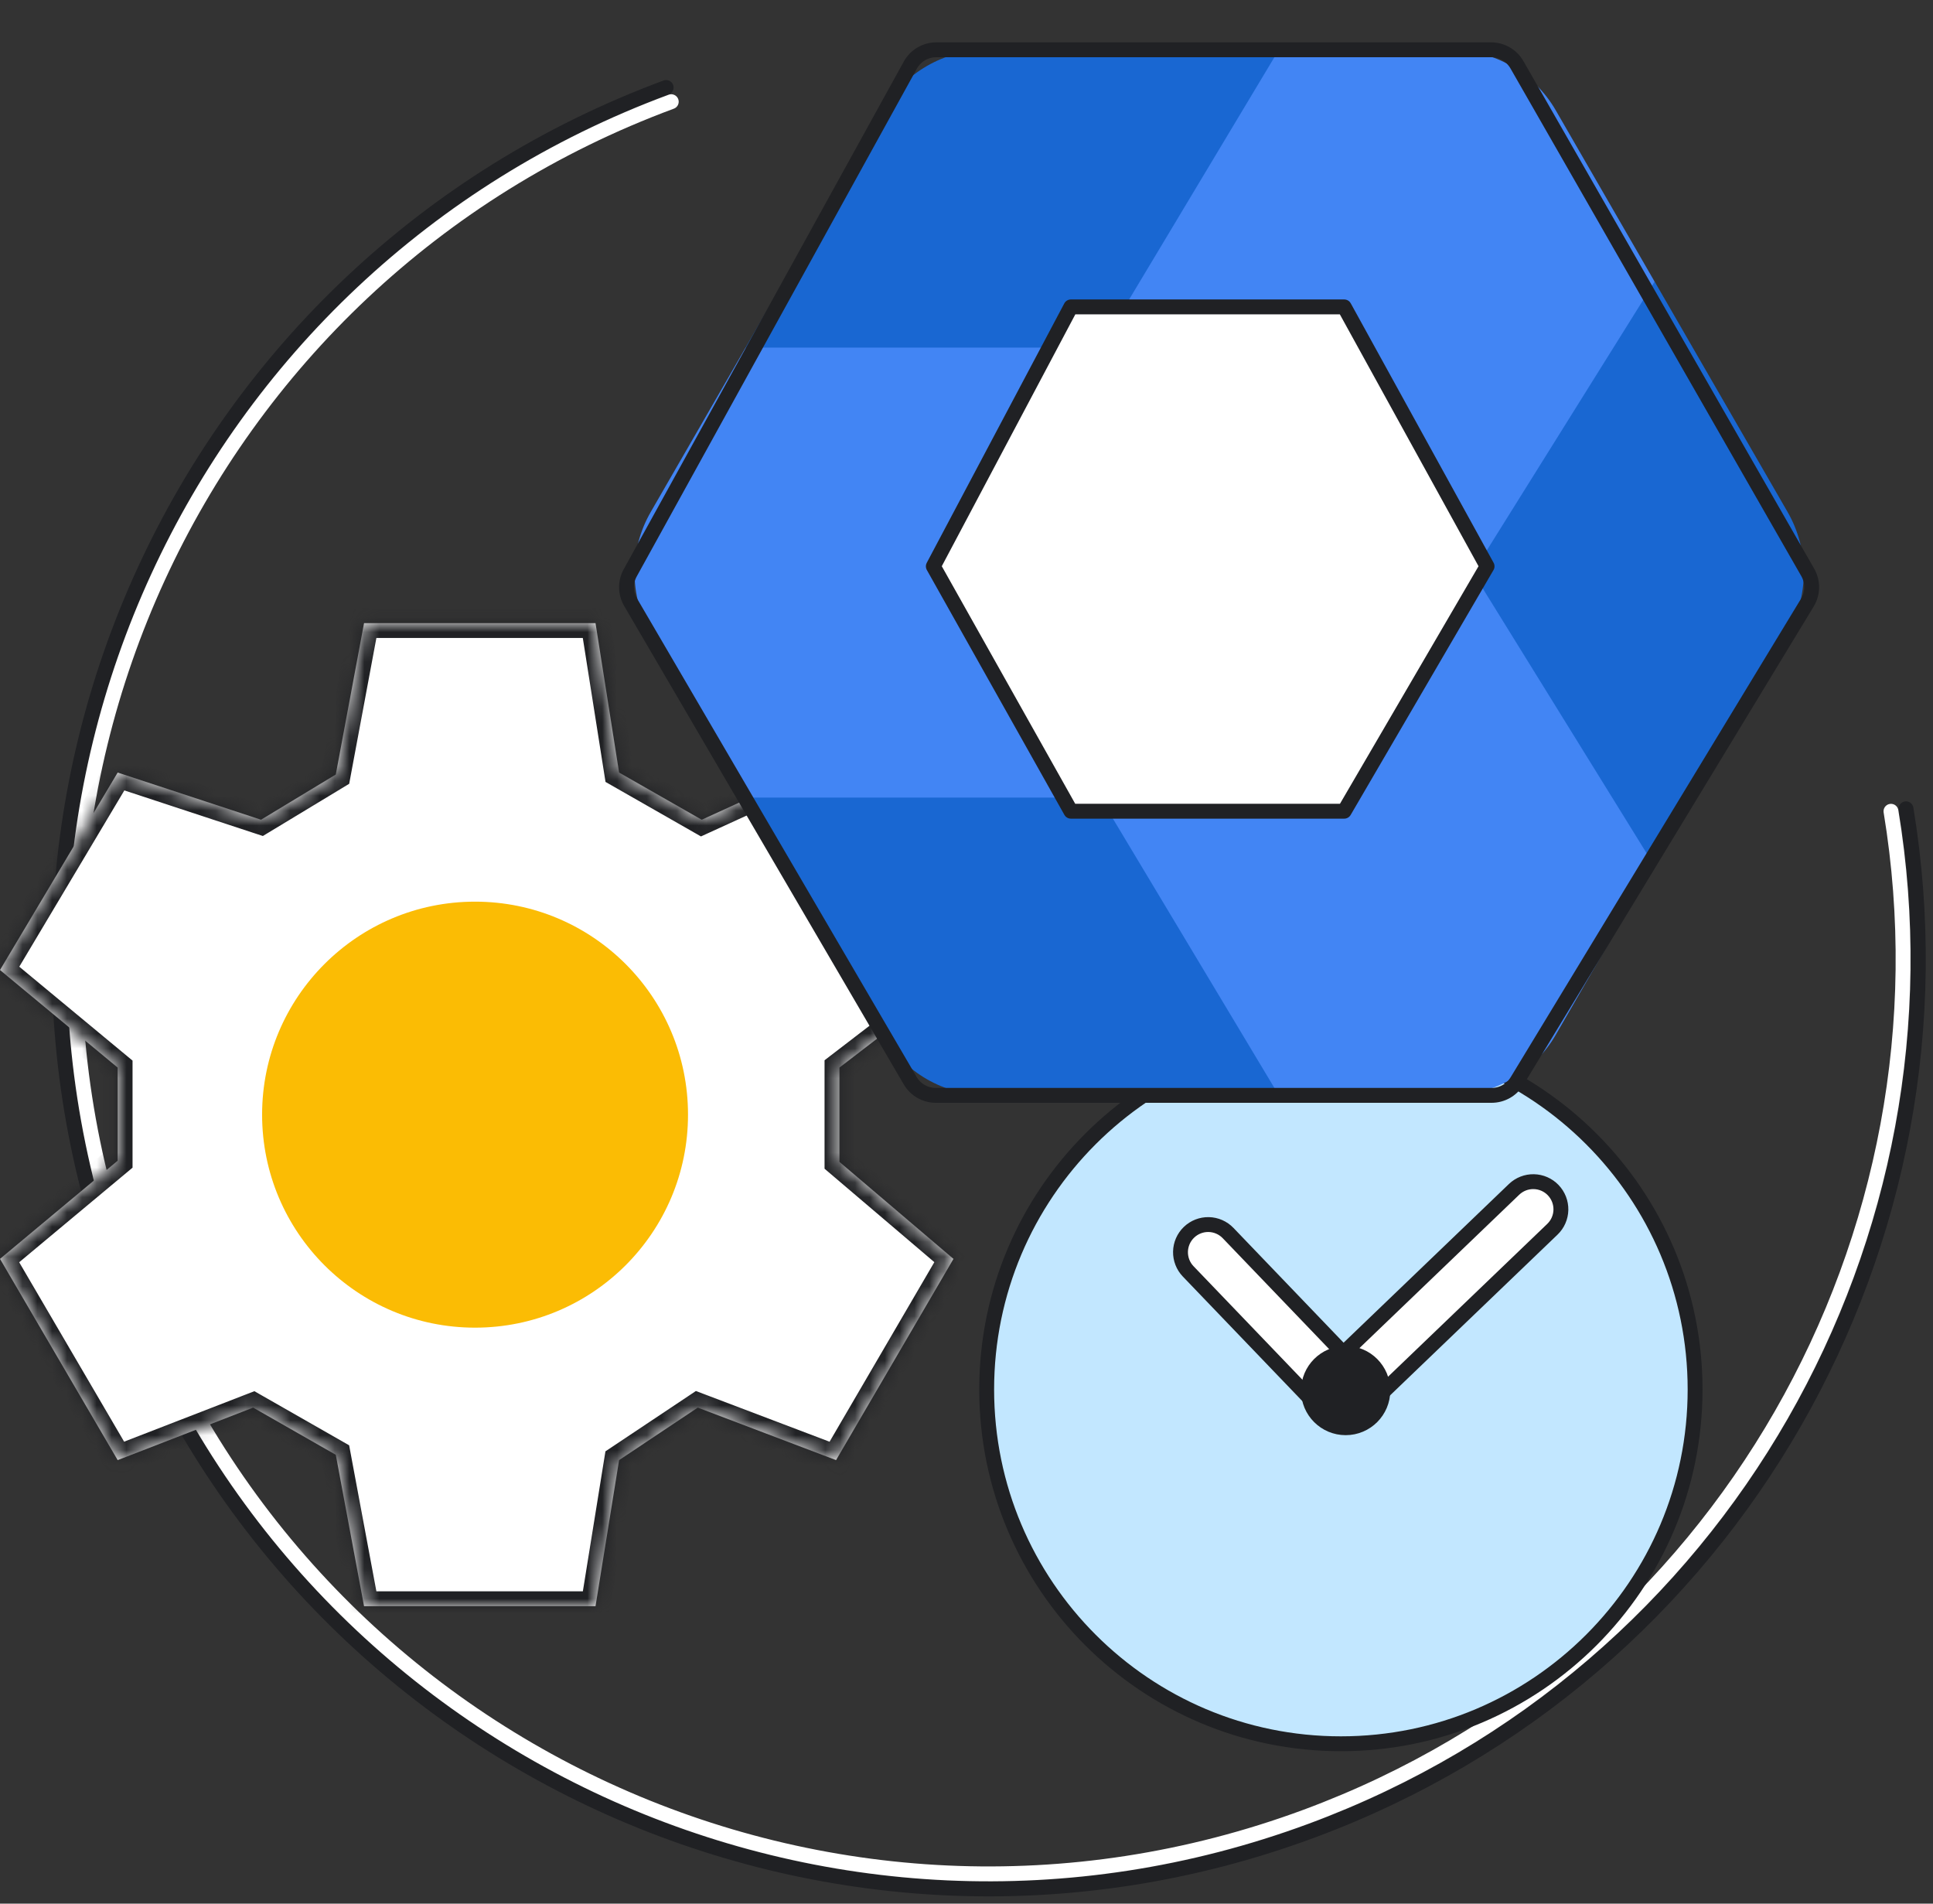
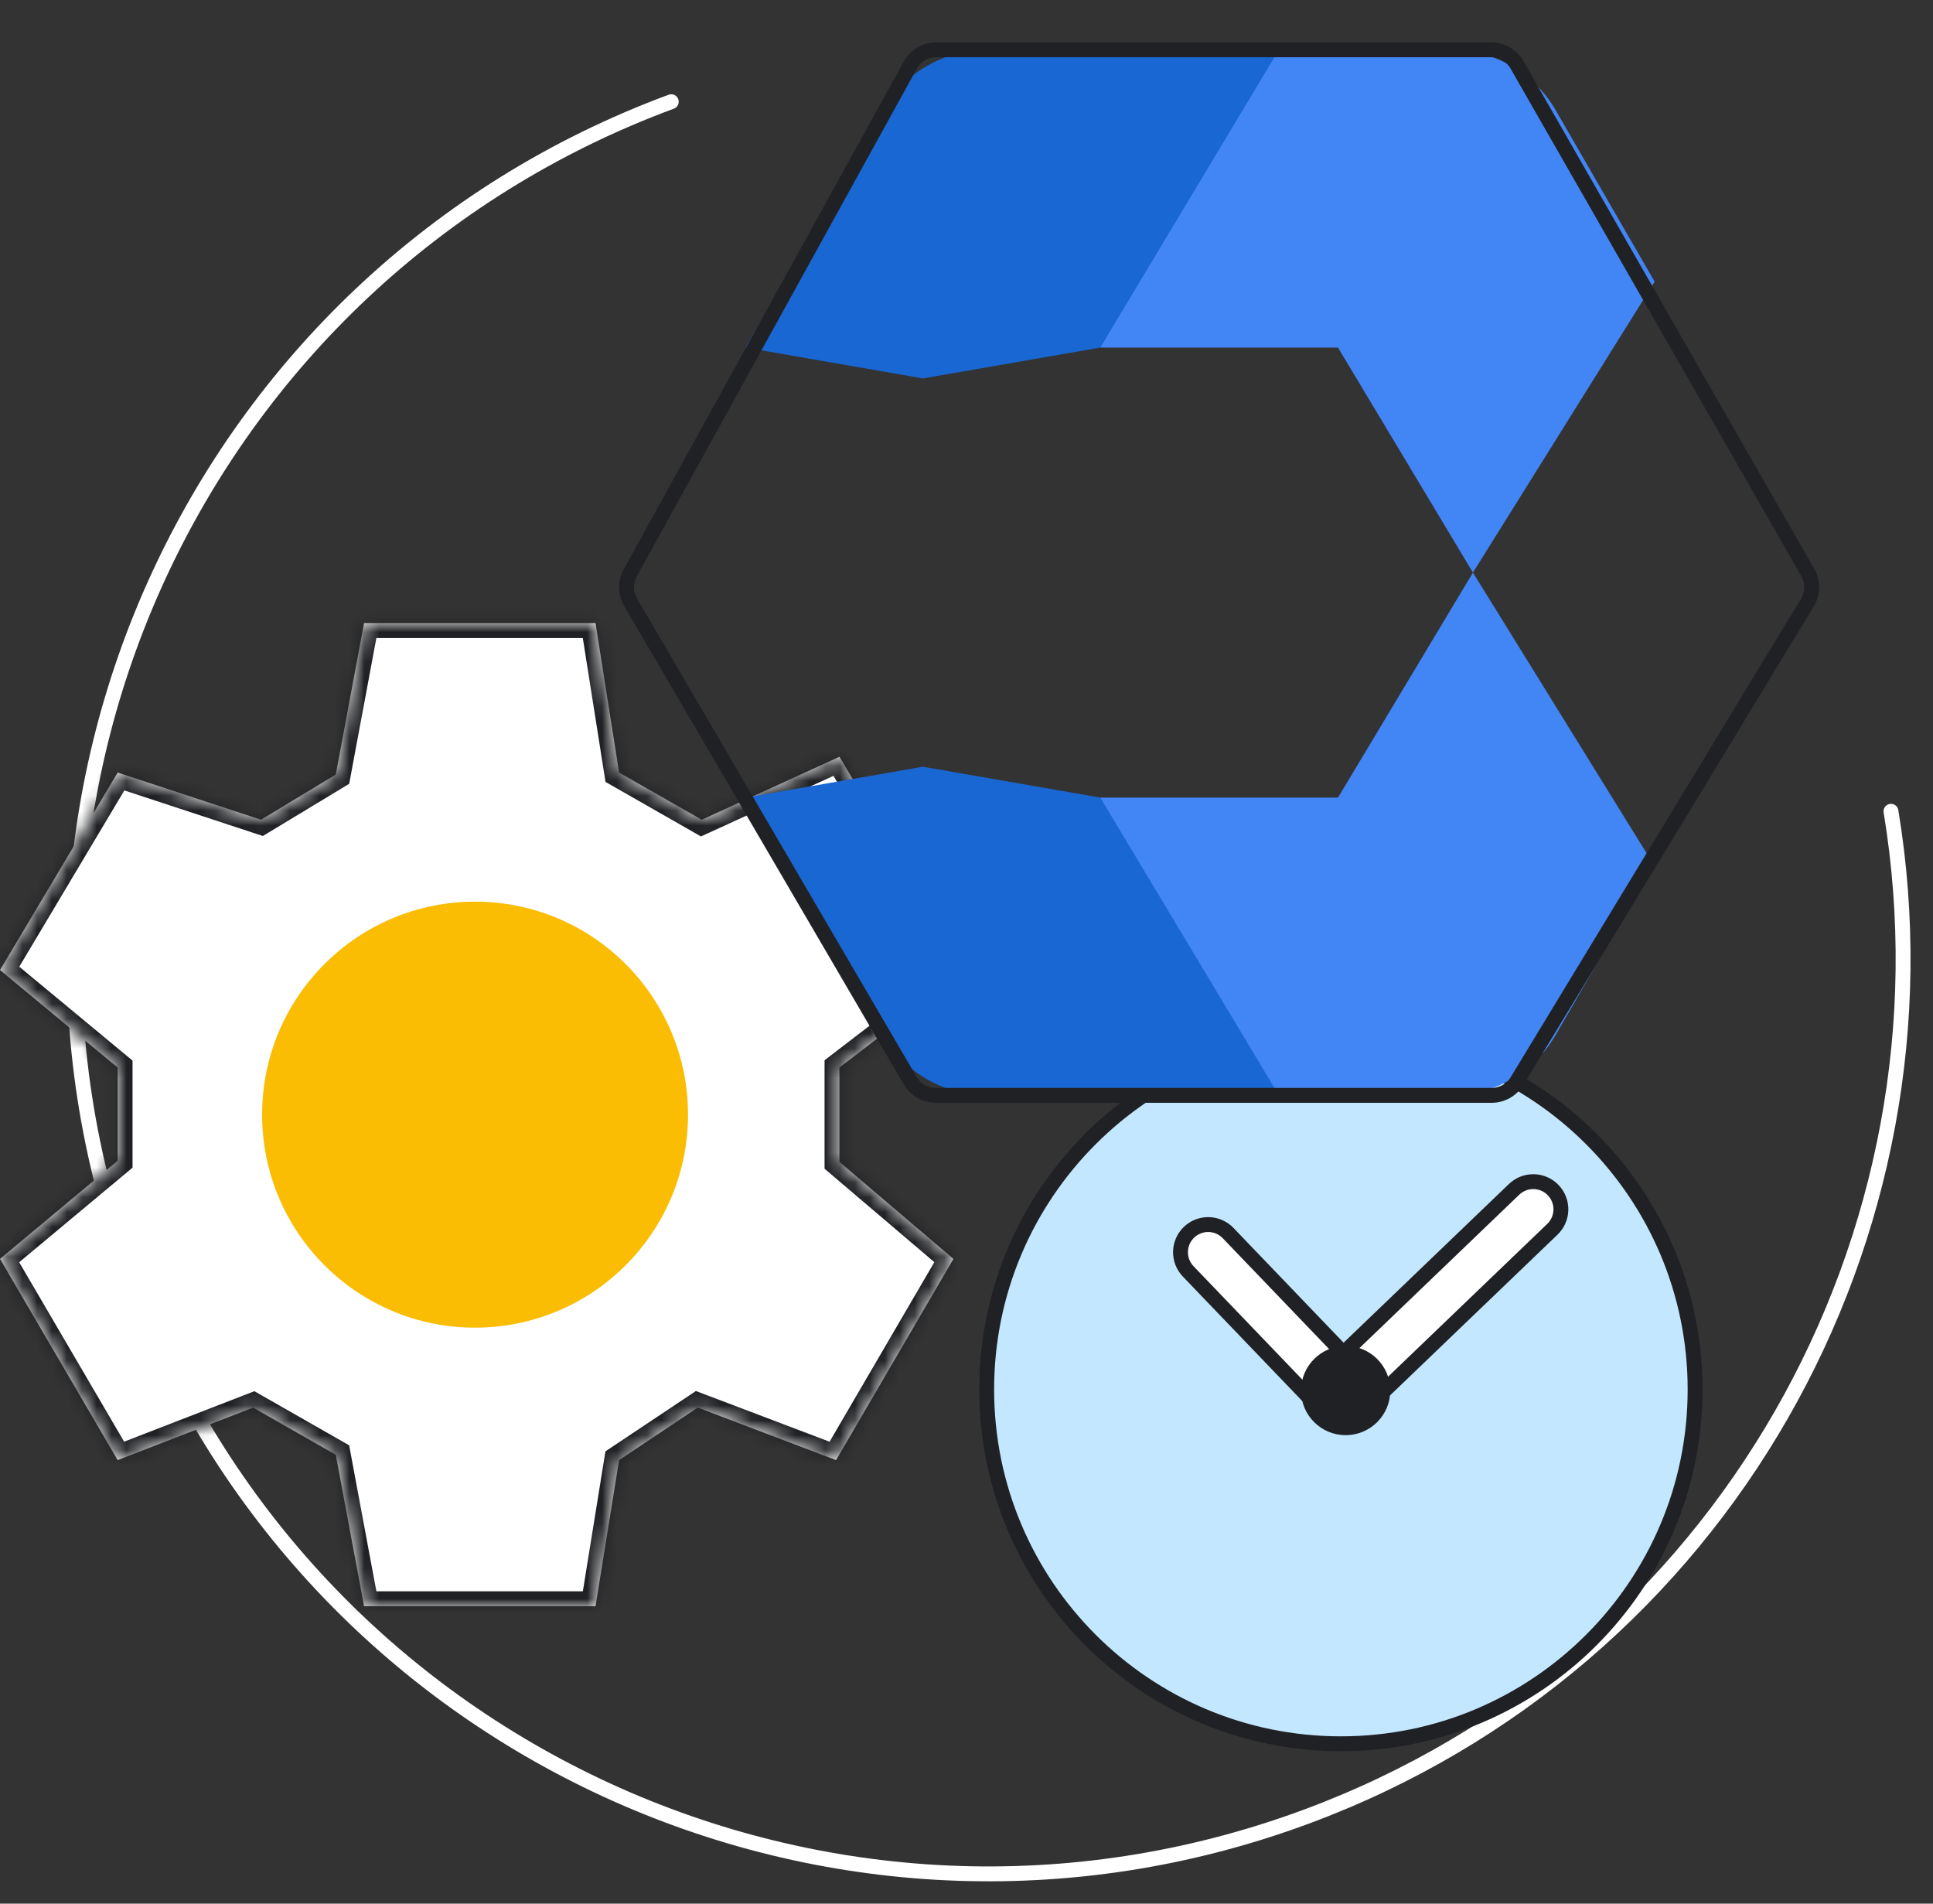
<svg xmlns="http://www.w3.org/2000/svg" width="130" height="128" viewBox="0 0 130 128" fill="none">
  <rect x="0" y="0" width="130" height="128" fill="#333333" stroke="none" />
  <g id="changes-in-the-admin-console-or-to-google-services-circle-graphic">
-     <path id="background &amp; border gray" d="M44.8 5.882C12.429 17.866 -4.098 53.822 7.885 86.193C19.869 118.564 55.825 135.091 88.196 123.107C116.74 112.541 132.965 83.334 128.186 54.382" stroke="#202124" stroke-linecap="round" />
    <path id="background &amp; border white" d="M45.144 6.838C13.299 18.627 -2.96 53.998 8.829 85.843C20.618 117.688 55.989 133.946 87.834 122.158C115.914 111.763 131.875 83.031 127.174 54.55" stroke="white" stroke-linecap="round" />
    <g id="clock">
      <path id="Vector" d="M90.179 117.25C103.335 117.25 114 106.585 114 93.428C114 80.272 103.335 69.607 90.179 69.607C77.023 69.607 66.357 80.272 66.357 93.428C66.357 106.585 77.023 117.25 90.179 117.25Z" fill="#C2E7FF" stroke="#202124" stroke-linecap="round" stroke-linejoin="round" />
      <path id="Vector_2" d="M79.964 82.857C80.32 82.515 80.797 82.329 81.29 82.339C81.784 82.349 82.253 82.555 82.594 82.911L91.508 92.2L88.823 94.776L79.909 85.487C79.568 85.132 79.382 84.654 79.392 84.161C79.402 83.668 79.608 83.198 79.964 82.857Z" fill="white" stroke="#202124" stroke-linecap="round" stroke-linejoin="round" />
      <path id="Vector_3" d="M104.457 80.025C104.799 80.381 104.985 80.858 104.975 81.351C104.965 81.845 104.759 82.314 104.403 82.655L91.648 94.896L89.072 92.212L101.827 79.971C102.183 79.63 102.661 79.443 103.154 79.454C103.647 79.464 104.117 79.669 104.458 80.025L104.457 80.025Z" fill="white" stroke="#202124" stroke-linecap="round" stroke-linejoin="round" />
      <path id="Vector_4" d="M90.5 96C91.881 96 93 94.881 93 93.5C93 92.119 91.881 91 90.5 91C89.119 91 88 92.119 88 93.5C88 94.881 89.119 96 90.5 96Z" fill="#202124" stroke="#202124" stroke-linecap="round" stroke-linejoin="round" />
    </g>
    <g id="gear">
      <g id="Gear">
        <g id="Exclude">
          <mask id="path-7-inside-1_2557_1224" fill="white">
            <path fill-rule="evenodd" clip-rule="evenodd" d="M40.05 41.898L41.636 51.946L47.193 55.119L56.454 50.885L65 65.223L56.454 71.784V78.122L64.124 84.647L56.228 98.177L46.928 94.647L41.636 98.177L40.05 108H24.483L22.583 97.82L17.026 94.647L7.914 98.177L0 84.647L7.914 78.046V71.784L0 65.223L7.914 51.946L17.555 55.119L22.583 52.078L24.483 41.898H40.05ZM31.977 88.106C39.249 88.106 45.144 82.216 45.144 74.949C45.144 67.683 39.249 61.793 31.977 61.793C24.705 61.793 18.81 67.683 18.81 74.949C18.81 82.216 24.705 88.106 31.977 88.106Z" />
          </mask>
          <path fill-rule="evenodd" clip-rule="evenodd" d="M40.05 41.898L41.636 51.946L47.193 55.119L56.454 50.885L65 65.223L56.454 71.784V78.122L64.124 84.647L56.228 98.177L46.928 94.647L41.636 98.177L40.05 108H24.483L22.583 97.82L17.026 94.647L7.914 98.177L0 84.647L7.914 78.046V71.784L0 65.223L7.914 51.946L17.555 55.119L22.583 52.078L24.483 41.898H40.05ZM31.977 88.106C39.249 88.106 45.144 82.216 45.144 74.949C45.144 67.683 39.249 61.793 31.977 61.793C24.705 61.793 18.81 67.683 18.81 74.949C18.81 82.216 24.705 88.106 31.977 88.106Z" fill="white" />
          <path d="M41.636 51.946L40.648 52.102L40.723 52.576L41.14 52.814L41.636 51.946ZM40.05 41.898L41.038 41.742L40.905 40.898H40.05V41.898ZM47.193 55.119L46.697 55.987L47.142 56.241L47.608 56.028L47.193 55.119ZM56.454 50.885L57.313 50.373L56.854 49.603L56.038 49.975L56.454 50.885ZM65 65.223L65.609 66.016L66.314 65.475L65.859 64.711L65 65.223ZM56.454 71.784L55.845 70.991L55.454 71.291V71.784H56.454ZM56.454 78.122H55.454V78.584L55.806 78.884L56.454 78.122ZM64.124 84.647L64.987 85.151L65.409 84.428L64.772 83.886L64.124 84.647ZM56.228 98.177L55.873 99.112L56.665 99.412L57.092 98.681L56.228 98.177ZM46.928 94.647L47.283 93.713L46.801 93.53L46.373 93.816L46.928 94.647ZM41.636 98.177L41.081 97.345L40.718 97.587L40.648 98.018L41.636 98.177ZM40.05 108V109H40.901L41.037 108.159L40.05 108ZM24.483 108L23.499 108.183L23.652 109H24.483V108ZM22.583 97.82L23.566 97.637L23.481 97.182L23.079 96.952L22.583 97.82ZM17.026 94.647L17.522 93.779L17.109 93.543L16.665 93.715L17.026 94.647ZM7.914 98.177L7.051 98.682L7.481 99.417L8.275 99.109L7.914 98.177ZM0 84.647L-0.641 83.879L-1.291 84.422L-0.863 85.152L0 84.647ZM7.914 78.046L8.554 78.814L8.914 78.514V78.046H7.914ZM7.914 71.784H8.914V71.314L8.552 71.014L7.914 71.784ZM0 65.223L-0.859 64.711L-1.297 65.447L-0.638 65.993L0 65.223ZM7.914 51.946L8.226 50.996L7.465 50.745L7.055 51.434L7.914 51.946ZM17.555 55.119L17.242 56.069L17.679 56.212L18.072 55.974L17.555 55.119ZM22.583 52.078L23.101 52.934L23.484 52.702L23.566 52.261L22.583 52.078ZM24.483 41.898V40.898H23.652L23.499 41.715L24.483 41.898ZM42.623 51.79L41.038 41.742L39.062 42.054L40.648 52.102L42.623 51.79ZM47.688 54.25L42.132 51.077L41.14 52.814L46.697 55.987L47.688 54.25ZM56.038 49.975L46.777 54.209L47.608 56.028L56.87 51.794L56.038 49.975ZM65.859 64.711L57.313 50.373L55.595 51.397L64.141 65.735L65.859 64.711ZM57.063 72.577L65.609 66.016L64.391 64.43L55.845 70.991L57.063 72.577ZM57.454 78.122V71.784H55.454V78.122H57.454ZM64.772 83.886L57.102 77.36L55.806 78.884L63.475 85.409L64.772 83.886ZM57.092 98.681L64.987 85.151L63.26 84.143L55.364 97.673L57.092 98.681ZM46.573 95.582L55.873 99.112L56.583 97.242L47.283 93.713L46.573 95.582ZM42.191 99.009L47.483 95.479L46.373 93.816L41.081 97.345L42.191 99.009ZM41.037 108.159L42.623 98.336L40.648 98.018L39.063 107.841L41.037 108.159ZM24.483 109H40.05V107H24.483V109ZM21.6 98.004L23.499 108.183L25.465 107.817L23.566 97.637L21.6 98.004ZM16.53 95.516L22.087 98.689L23.079 96.952L17.522 93.779L16.53 95.516ZM8.275 99.109L17.388 95.58L16.665 93.715L7.553 97.245L8.275 99.109ZM-0.863 85.152L7.051 98.682L8.777 97.672L0.863 84.143L-0.863 85.152ZM7.273 77.278L-0.641 83.879L0.641 85.415L8.554 78.814L7.273 77.278ZM6.914 71.784V78.046H8.914V71.784H6.914ZM-0.638 65.993L7.276 72.554L8.552 71.014L0.638 64.454L-0.638 65.993ZM7.055 51.434L-0.859 64.711L0.859 65.735L8.773 52.458L7.055 51.434ZM17.867 54.169L8.226 50.996L7.601 52.896L17.242 56.069L17.867 54.169ZM22.066 51.222L17.037 54.263L18.072 55.974L23.101 52.934L22.066 51.222ZM23.499 41.715L21.6 51.895L23.566 52.261L25.465 42.082L23.499 41.715ZM40.05 40.898H24.483V42.898H40.05V40.898ZM44.144 74.949C44.144 81.662 38.697 87.106 31.977 87.106V89.106C39.8 89.106 46.144 82.769 46.144 74.949H44.144ZM31.977 62.793C38.697 62.793 44.144 68.236 44.144 74.949H46.144C46.144 67.13 39.8 60.793 31.977 60.793V62.793ZM19.81 74.949C19.81 68.236 25.257 62.793 31.977 62.793V60.793C24.154 60.793 17.81 67.13 17.81 74.949H19.81ZM31.977 87.106C25.257 87.106 19.81 81.662 19.81 74.949H17.81C17.81 82.769 24.154 89.106 31.977 89.106V87.106Z" fill="#202124" mask="url(#path-7-inside-1_2557_1224)" />
        </g>
      </g>
      <circle id="Oval" cx="31.949" cy="74.949" r="14.322" fill="#FBBC04" />
    </g>
    <g id="Admin icon - illustrated">
      <g id="Group">
        <path id="Vector_5" d="M50.143 53.629L59.346 69.576C60.801 72.099 63.492 73.652 66.402 73.652H86.002L82.474 62.942L73.995 53.629L62.069 51.555L50.143 53.629Z" fill="#1967D2" />
-         <path id="Vector_6" d="M120.22 34.424L111.283 18.939L103.596 27.452L99.059 38.5L103.987 50.323L111.225 58.154L120.22 42.576C121.675 40.053 121.675 36.947 120.22 34.424Z" fill="#1967D2" />
        <path id="Vector_7" d="M86.006 3.348H66.406C63.497 3.348 60.806 4.901 59.351 7.424L50.143 23.371L62.069 25.445L73.995 23.371L82.701 14.058L86.006 3.348Z" fill="#1967D2" />
-         <path id="Vector_8" d="M64.922 38.5L73.997 23.371H50.144L43.765 34.424C42.31 36.947 42.31 40.053 43.765 42.576L50.144 53.629H73.997L64.922 38.5Z" fill="#4285F4" />
        <path id="Vector_9" d="M89.984 23.371L99.059 38.5L111.279 18.939L104.633 7.424C103.178 4.901 100.487 3.348 97.577 3.348H86.007L73.996 23.371H89.984Z" fill="#4285F4" />
        <path id="Vector_10" d="M89.984 53.629H73.996L86.007 73.652H97.577C100.487 73.652 103.178 72.099 104.633 69.576L111.225 58.154L99.059 38.5L89.984 53.629Z" fill="#4285F4" />
      </g>
-       <path id="Path 19" fill-rule="evenodd" clip-rule="evenodd" d="M72.019 20.635H90.403L100.01 38.079L90.403 54.546H72.019L62.768 38.079L72.019 20.635Z" fill="white" stroke="#202124" stroke-linejoin="round" />
      <path id="Path 19_2" fill-rule="evenodd" clip-rule="evenodd" d="M61.219 4.382C61.571 3.744 62.242 3.348 62.97 3.348H100.282C100.999 3.348 101.661 3.731 102.018 4.353L121.576 38.488C121.938 39.12 121.928 39.898 121.55 40.52L102.025 72.69C101.663 73.287 101.015 73.652 100.316 73.652H62.937C62.227 73.652 61.569 73.275 61.211 72.661L42.409 40.492C42.054 39.884 42.044 39.134 42.385 38.517L61.219 4.382Z" stroke="#202124" stroke-linejoin="round" />
    </g>
  </g>
</svg>